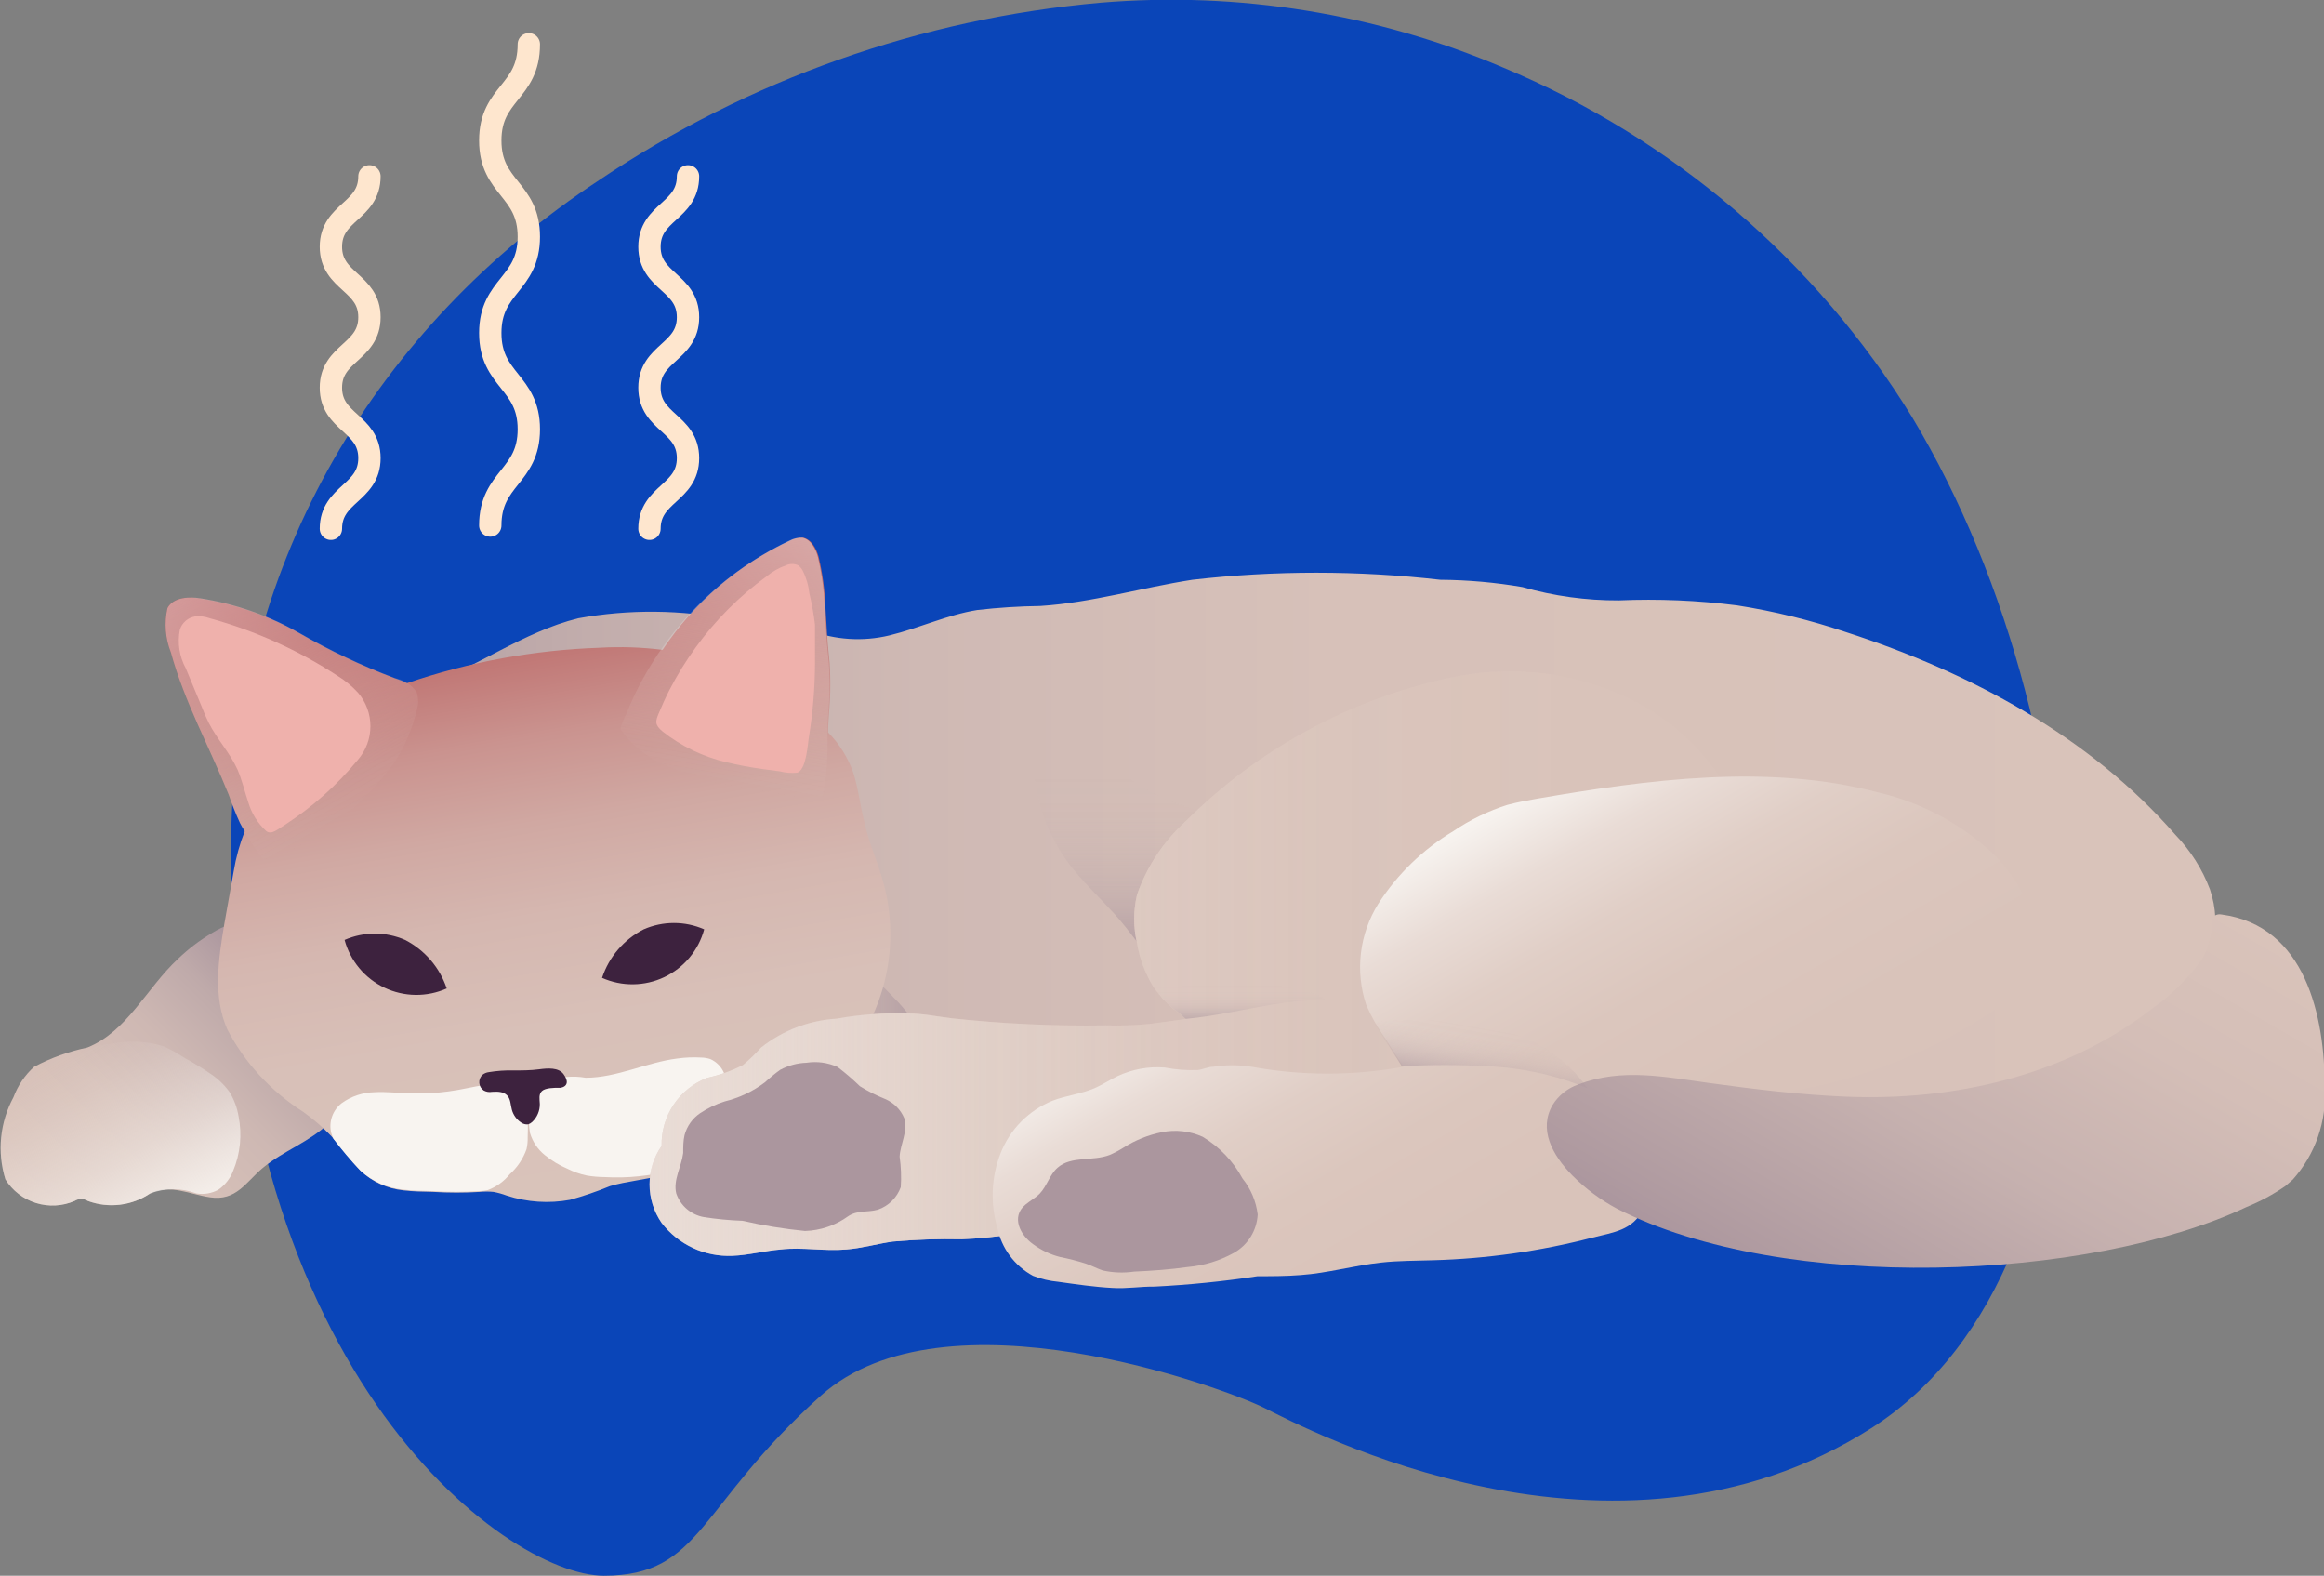
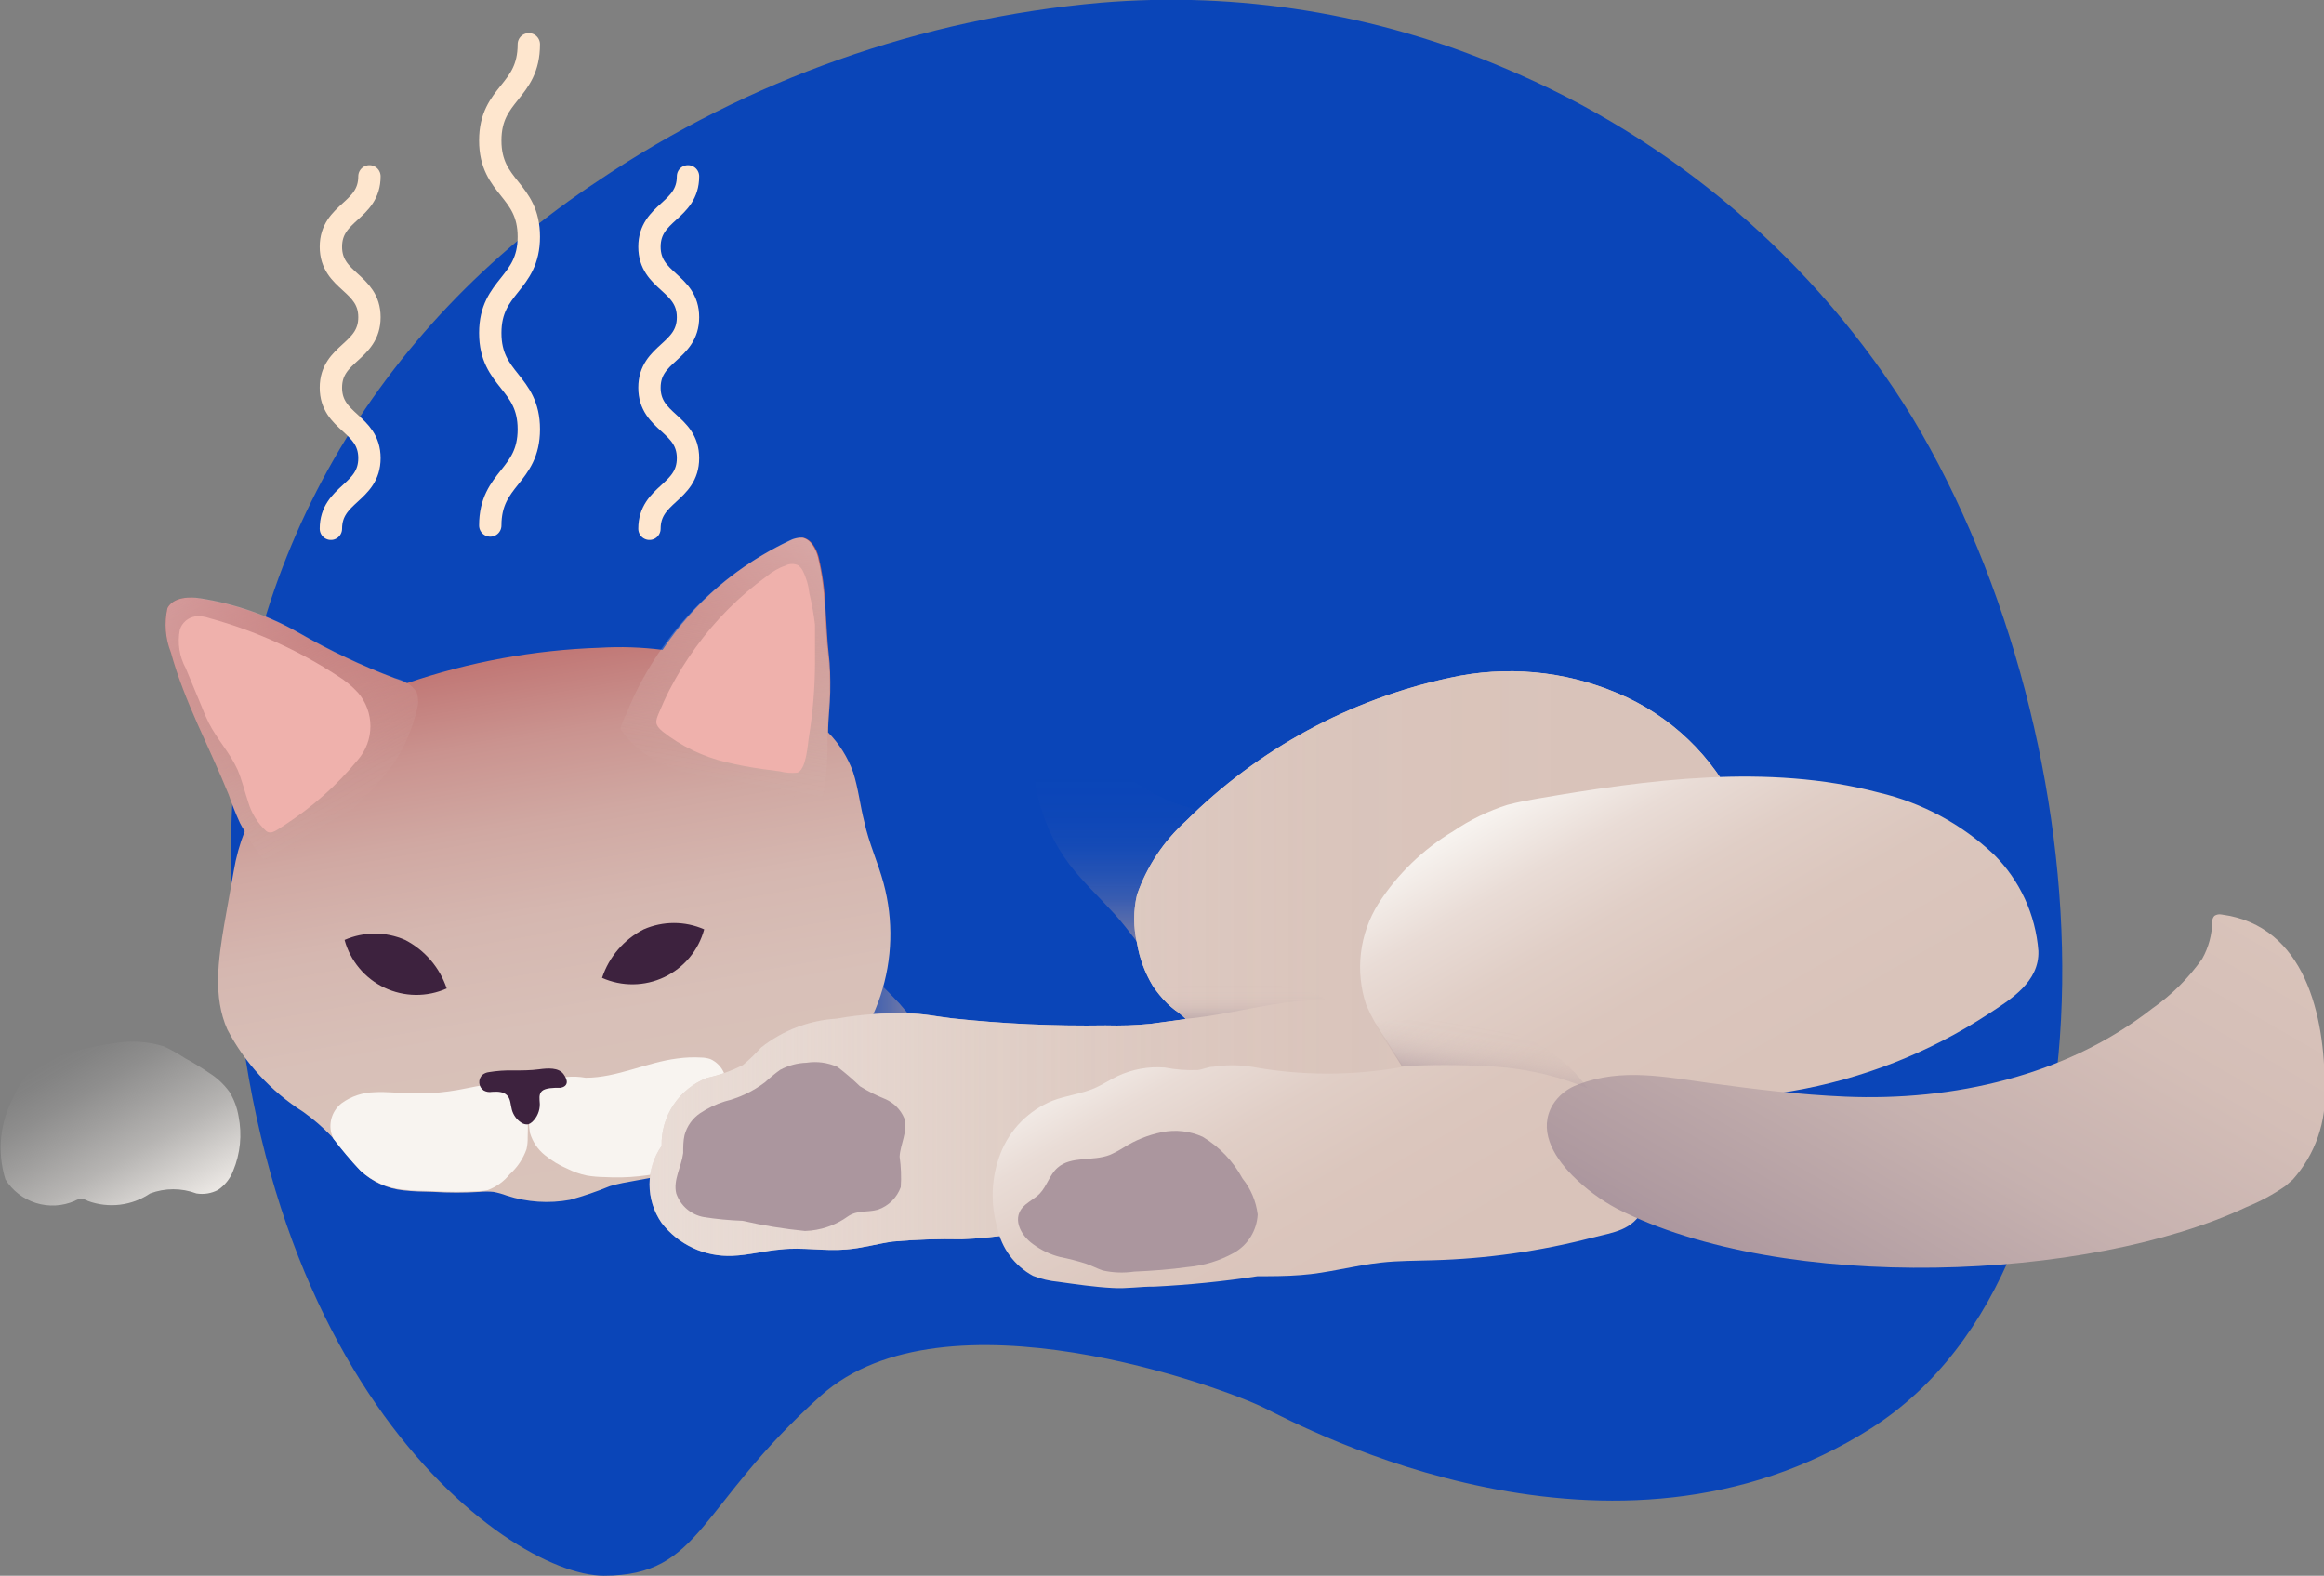
<svg xmlns="http://www.w3.org/2000/svg" width="208" height="141" viewBox="0 0 208 141" fill="none">
  <rect x="0" y="0" width="208" height="141" fill="#808080" stroke="none" />
  <g clip-path="url(#clip0_79_264)">
    <path d="M98.507 0.241C110.811 -0.785 123.181 1.207 134.539 6.046C149.711 12.383 162.508 23.318 171.123 37.308C188.734 66.59 190.579 113.096 167.466 127.806C144.353 142.516 116.824 127.806 113.15 125.98C109.477 124.154 84.535 114.991 73.479 124.878C62.423 134.765 62.837 141 54.04 141C45.243 141 19.595 122.294 20.698 74.324C21.25 50.209 33.617 29.282 53.643 16.105C67.015 7.116 82.45 1.659 98.507 0.241V0.241Z" fill="#0A45B8" />
-     <path d="M188.216 94.097C193.649 91.272 200.117 86.484 197.789 79.577C197.1 77.76 196.05 76.102 194.701 74.703C187.026 65.901 176.332 60.165 165.224 56.565C162.049 55.493 158.789 54.692 155.478 54.171C151.967 53.722 148.424 53.572 144.888 53.723C141.971 53.737 139.067 53.337 136.263 52.535C133.83 52.116 131.367 51.898 128.898 51.88C121.529 51.036 114.086 51.036 106.717 51.88C102.163 52.586 97.696 53.93 93.108 54.223C91.223 54.248 89.34 54.369 87.467 54.584C84.777 55.015 82.293 56.203 79.602 56.858C77.224 57.431 74.728 57.268 72.444 56.393C70.171 55.909 67.865 55.598 65.544 55.463C60.995 54.546 56.313 54.499 51.746 55.325C46.813 56.548 42.604 59.769 37.809 61.457C31.976 63.754 27.244 68.191 24.579 73.859C23.213 76.72 22.687 79.909 23.061 83.056C23.372 85.726 24.786 88.379 24.786 91.049C24.626 93.107 25.29 95.145 26.632 96.716C27.736 98.059 29.029 99.23 30.081 100.625C30.551 101.391 31.132 102.082 31.806 102.675C33.98 104.26 35.48 102.985 37.533 102.227C40.234 101.28 43.035 100.644 45.881 100.333C51.609 99.69 57.386 99.61 63.13 100.091C71.944 100.643 80.809 101.676 89.554 100.539C92.487 100.143 95.747 99.558 98.679 99.179C110.856 97.594 123.189 100.074 135.453 99.609C142.68 99.334 149.907 99.489 157.134 99.334C164.207 99.192 171.259 98.512 178.229 97.301C181.44 96.839 184.559 95.88 187.474 94.459L188.216 94.097Z" fill="url(#paint0_linear_79_264)" />
-     <path d="M15.92 85.812C13.126 88.413 11.367 92.323 7.814 93.736C6.154 94.084 4.551 94.663 3.053 95.458C2.227 96.204 1.594 97.137 1.207 98.18C0.603 99.296 0.228 100.521 0.103 101.784C-0.021 103.047 0.108 104.322 0.483 105.535C1.112 106.544 2.084 107.294 3.22 107.648C4.357 108.002 5.583 107.937 6.675 107.464C6.863 107.35 7.077 107.284 7.296 107.274C7.497 107.298 7.691 107.363 7.865 107.464C8.781 107.801 9.763 107.915 10.732 107.798C11.701 107.682 12.628 107.337 13.437 106.792C15.162 105.914 17.007 106.878 18.784 107.136C21.147 107.498 21.992 105.793 23.527 104.501C25.373 102.968 27.701 102.193 29.478 100.471C30.136 99.948 30.588 99.21 30.754 98.386C30.774 97.894 30.698 97.403 30.53 96.94C29.723 94.255 28.563 91.689 27.08 89.309C25.498 87.29 23.768 85.39 21.906 83.625C20.871 82.436 20.181 82.764 18.973 83.487C17.869 84.141 16.844 84.921 15.92 85.812V85.812Z" fill="url(#paint1_linear_79_264)" />
    <path d="M21.354 99.902C21.227 99.128 20.952 98.385 20.543 97.715C20.047 97.025 19.42 96.44 18.698 95.992C18.008 95.521 17.3 95.091 16.576 94.7C15.971 94.298 15.336 93.941 14.678 93.632C13.278 93.199 11.797 93.093 10.349 93.322C9.414 93.449 8.487 93.627 7.572 93.856C6.014 94.151 4.515 94.704 3.139 95.493C2.286 96.218 1.623 97.141 1.207 98.18C0.603 99.296 0.228 100.521 0.103 101.784C-0.021 103.047 0.108 104.322 0.483 105.535C1.112 106.544 2.084 107.294 3.22 107.648C4.357 108.002 5.583 107.936 6.675 107.464C6.863 107.35 7.077 107.284 7.296 107.274C7.497 107.298 7.691 107.362 7.865 107.464C8.781 107.8 9.763 107.915 10.732 107.798C11.701 107.682 12.628 107.337 13.437 106.792C14.771 106.293 16.242 106.293 17.576 106.792C18.237 106.902 18.915 106.793 19.508 106.482C20.13 106.063 20.606 105.461 20.871 104.759C21.509 103.224 21.677 101.533 21.354 99.902Z" fill="url(#paint2_linear_79_264)" />
    <path d="M77.049 86.123C78.084 87.432 79.343 88.552 80.499 89.792C81.802 91.283 83.012 92.853 84.121 94.494C80.119 94.701 76.1 94.701 72.047 94.494C72.283 93.839 72.462 93.165 72.582 92.479C72.749 91.222 72.829 89.956 72.823 88.689C72.823 87.484 72.961 86.261 73.099 85.055C73.099 84.435 73.237 83.797 73.323 83.177C73.41 82.557 73.323 81.834 73.668 81.455C74.393 80.525 74.928 82.609 75.204 83.177C75.732 84.211 76.349 85.197 77.049 86.123V86.123Z" fill="url(#paint3_linear_79_264)" />
    <path d="M103.698 86.725C102.318 85.106 101.111 83.28 99.714 81.747C98.317 80.214 96.937 78.923 95.73 77.372C94.331 75.518 93.351 73.383 92.856 71.114C92.362 68.846 92.366 66.497 92.866 64.23C93.188 62.824 93.879 61.528 94.867 60.475C94.867 63.92 97.765 67.106 100.335 69.087C101.664 70.139 103.126 71.014 104.681 71.688C106.215 72.251 107.789 72.694 109.39 73.015C109.27 74.634 107.665 75.633 106.475 76.718C103.491 79.422 103.146 83.056 103.698 86.725Z" fill="url(#paint4_linear_79_264)" />
    <path d="M79.085 79.043C78.584 77.183 77.757 75.426 77.36 73.549C76.98 72.085 76.825 70.552 76.359 69.105C75.879 67.768 75.114 66.552 74.117 65.539C74.117 64.334 74.29 63.128 74.307 61.922C74.324 60.717 74.307 59.58 74.169 58.477C74.031 57.375 73.979 55.704 73.876 54.326C73.822 52.812 73.62 51.306 73.272 49.831C73.065 49.09 72.634 48.263 71.875 48.108C71.479 48.093 71.086 48.182 70.736 48.367C66.092 50.51 62.134 53.896 59.301 58.15C57.436 57.914 55.554 57.851 53.678 57.961C47.803 58.159 41.99 59.227 36.429 61.13C36.068 60.951 35.693 60.801 35.308 60.682C32.358 59.571 29.502 58.223 26.77 56.652C24.023 55.085 21.013 54.034 17.887 53.551C17.007 53.396 15.524 53.396 14.989 54.412C14.688 55.74 14.796 57.127 15.3 58.391C16.507 62.801 18.749 66.849 20.474 71.12C20.764 71.975 21.098 72.814 21.474 73.635C21.602 73.891 21.745 74.139 21.906 74.376C21.453 75.52 21.124 76.71 20.923 77.924L20.077 82.678C19.543 85.847 19.043 89.206 20.353 92.134C21.931 95.135 24.268 97.671 27.132 99.489C28.023 100.124 28.854 100.839 29.616 101.625C30.564 102.676 31.341 103.83 32.307 104.794C33.354 105.77 34.693 106.375 36.118 106.517C37.016 106.62 37.843 106.637 38.809 106.654C40.182 106.741 41.559 106.741 42.932 106.654C43.345 106.612 43.761 106.612 44.174 106.654C44.574 106.729 44.966 106.838 45.346 106.982C47.176 107.58 49.128 107.711 51.021 107.361C52.235 107.026 53.428 106.617 54.592 106.138C56.092 105.69 57.714 105.586 59.232 105.156C61.797 104.43 64.265 103.395 66.579 102.073C68.846 100.65 71.008 99.067 73.048 97.336C75.732 95.208 77.734 92.342 78.806 89.091C79.879 85.841 79.976 82.348 79.085 79.043V79.043Z" fill="url(#paint5_linear_79_264)" />
    <path d="M73.651 71.344C73.991 69.441 74.124 67.506 74.048 65.574C74.048 64.351 74.22 63.145 74.238 61.922C74.255 60.699 74.238 59.58 74.1 58.477C73.962 57.375 73.91 55.704 73.806 54.326C73.753 52.812 73.551 51.306 73.203 49.831C72.996 49.09 72.564 48.263 71.806 48.108C71.41 48.093 71.017 48.182 70.667 48.367C64.022 51.521 58.807 57.054 56.058 63.869C55.829 64.301 55.65 64.757 55.523 65.229C56.576 66.741 58.052 67.909 59.766 68.588C64.159 70.439 68.883 71.376 73.651 71.344V71.344Z" fill="url(#paint6_linear_79_264)" />
    <path d="M35.394 68.089C36.275 66.701 36.916 65.175 37.291 63.576C37.464 63.044 37.464 62.471 37.291 61.94C37.065 61.607 36.775 61.323 36.437 61.104C36.099 60.885 35.721 60.736 35.325 60.665C32.375 59.554 29.52 58.206 26.787 56.634C24.041 55.067 21.03 54.017 17.904 53.534C17.007 53.396 15.524 53.396 14.989 54.412C14.688 55.739 14.796 57.127 15.3 58.391C16.507 62.801 18.749 66.849 20.474 71.12C20.764 71.975 21.098 72.814 21.474 73.635C22.056 74.772 22.738 75.856 23.51 76.873C25.757 76.557 27.859 75.58 29.547 74.066C31.801 72.396 33.775 70.378 35.394 68.089Z" fill="url(#paint7_linear_79_264)" />
    <path d="M45.726 97.077C44.976 96.914 44.199 96.914 43.449 97.077C42.328 97.232 41.241 97.525 40.12 97.663C38.978 97.822 37.823 97.874 36.67 97.818C35.618 97.818 34.566 97.663 33.514 97.732C32.459 97.753 31.436 98.096 30.582 98.714C30.182 99.023 29.881 99.442 29.716 99.919C29.55 100.396 29.528 100.911 29.65 101.401C29.703 101.571 29.767 101.738 29.84 101.9C30.583 102.888 31.384 103.831 32.238 104.725C33.285 105.701 34.624 106.306 36.05 106.448C36.947 106.551 37.774 106.568 38.74 106.585C40.113 106.672 41.49 106.672 42.863 106.585C43.124 106.583 43.384 106.554 43.639 106.499C44.418 106.212 45.104 105.718 45.623 105.07C46.303 104.461 46.819 103.691 47.123 102.83C47.201 102.492 47.236 102.144 47.227 101.797C47.267 100.757 47.238 99.716 47.14 98.679C47.093 98.301 46.933 97.946 46.681 97.66C46.428 97.375 46.096 97.171 45.726 97.077V97.077Z" fill="#F8F4F0" />
    <path d="M60.146 104.708C58.185 105.235 56.153 105.444 54.126 105.328C53.588 105.325 53.052 105.279 52.522 105.19C51.923 105.064 51.343 104.862 50.797 104.587C50.057 104.274 49.365 103.857 48.744 103.347C48.12 102.838 47.663 102.154 47.434 101.383C47.304 100.671 47.304 99.942 47.434 99.23C47.483 98.732 47.647 98.251 47.913 97.827C48.179 97.403 48.541 97.046 48.969 96.784C50.064 96.353 51.259 96.234 52.418 96.44C55.23 96.44 57.852 95.062 60.629 94.717C61.325 94.62 62.03 94.591 62.733 94.631C63.02 94.632 63.306 94.679 63.578 94.769C64.144 95.023 64.589 95.486 64.82 96.061C65.349 97.196 65.482 98.475 65.2 99.695C64.906 100.907 64.313 102.027 63.475 102.951C62.959 103.559 62.293 104.023 61.543 104.294L60.146 104.708Z" fill="#F8F4F0" />
    <path d="M50.193 97.336H50.021C49.624 97.336 48.813 97.336 48.503 97.629C48.192 97.921 48.296 98.369 48.313 98.783C48.319 99.086 48.26 99.387 48.141 99.666C48.023 99.945 47.846 100.196 47.623 100.402C47.523 100.493 47.406 100.563 47.278 100.609C47.046 100.639 46.81 100.577 46.623 100.436C46.224 100.167 45.937 99.763 45.812 99.299C45.691 98.869 45.709 98.335 45.381 98.008C45.053 97.68 44.553 97.663 44.035 97.698C43.782 97.745 43.519 97.703 43.294 97.577C43.182 97.502 43.088 97.404 43.019 97.288C42.95 97.172 42.909 97.043 42.897 96.908C42.886 96.774 42.904 96.639 42.952 96.514C43 96.388 43.075 96.275 43.173 96.182C43.337 96.05 43.534 95.966 43.742 95.941C44.466 95.82 45.199 95.768 45.933 95.786C46.709 95.786 47.485 95.786 48.261 95.682C49.038 95.579 49.986 95.51 50.435 96.113C50.883 96.716 50.831 97.198 50.193 97.336Z" fill="#3D223E" />
    <path d="M39.982 88.448C39.103 88.84 38.151 89.036 37.188 89.025C36.227 89.013 35.279 88.793 34.41 88.381C33.541 87.969 32.772 87.373 32.156 86.635C31.54 85.897 31.091 85.035 30.84 84.107C31.694 83.733 32.616 83.539 33.548 83.539C34.481 83.539 35.403 83.733 36.256 84.107C38.017 85.015 39.354 86.572 39.982 88.448V88.448Z" fill="#3D223E" />
    <path d="M53.885 87.501C54.763 87.892 55.716 88.089 56.678 88.077C57.64 88.066 58.588 87.846 59.457 87.434C60.326 87.021 61.095 86.426 61.711 85.688C62.327 84.95 62.776 84.088 63.026 83.16C62.173 82.785 61.251 82.592 60.318 82.592C59.386 82.592 58.464 82.785 57.61 83.16C55.845 84.061 54.507 85.621 53.885 87.501V87.501Z" fill="#3D223E" />
    <path d="M71.461 69.088C72.168 68.691 72.289 66.642 72.392 65.987C72.749 63.794 72.934 61.577 72.944 59.356C72.944 58.219 72.944 57.099 72.944 55.911C72.834 54.971 72.667 54.039 72.444 53.12C72.37 52.401 72.165 51.7 71.84 51.053C71.742 50.872 71.607 50.714 71.443 50.588C71.271 50.507 71.082 50.465 70.891 50.465C70.701 50.465 70.512 50.507 70.34 50.588C69.712 50.812 69.128 51.145 68.615 51.57C66.181 53.334 64.044 55.474 62.284 57.909C61.39 59.13 60.594 60.42 59.904 61.767C59.559 62.439 59.249 63.128 58.956 63.834C58.662 64.54 58.576 64.85 59.3 65.453C60.983 66.781 62.938 67.722 65.027 68.209C66.079 68.467 67.148 68.657 68.218 68.812L69.787 69.019C70.299 69.153 70.831 69.194 71.357 69.139L71.461 69.088Z" fill="#EFB1AC" />
    <path d="M32.048 67.968C32.761 67.135 33.153 66.076 33.153 64.98C33.153 63.884 32.761 62.824 32.048 61.991C31.517 61.41 30.907 60.906 30.237 60.493C26.712 58.184 22.848 56.441 18.784 55.325C18.37 55.173 17.929 55.114 17.49 55.153C17.167 55.201 16.864 55.34 16.616 55.553C16.369 55.767 16.187 56.046 16.093 56.359C15.866 57.534 16.055 58.752 16.628 59.804L18.059 63.249C18.241 63.736 18.448 64.213 18.68 64.678C19.422 66.142 20.578 67.365 21.25 68.847C21.664 69.794 21.888 70.81 22.216 71.775C22.505 72.766 23.06 73.659 23.82 74.359C24.303 74.755 24.89 74.169 25.424 73.859C27.926 72.251 30.16 70.264 32.048 67.968V67.968Z" fill="#EFB1AC" />
    <path d="M131.486 106.964C119.619 109.479 107.338 108.205 95.264 109.789C92.193 110.185 89.14 110.788 86.053 110.892C84.004 110.848 81.954 110.917 79.912 111.098C78.515 111.288 77.135 111.701 75.738 111.804C73.789 111.977 71.823 111.581 69.874 111.804C68.408 111.925 66.993 112.321 65.544 112.373C64.33 112.425 63.121 112.185 62.019 111.672C60.917 111.16 59.955 110.39 59.214 109.427C58.512 108.416 58.135 107.214 58.135 105.983C58.135 104.751 58.512 103.549 59.214 102.538C59.184 101.231 59.557 99.948 60.282 98.86C61.007 97.772 62.049 96.934 63.268 96.457C64.387 96.211 65.471 95.823 66.493 95.303C67.071 94.821 67.613 94.297 68.115 93.736C70.051 92.204 72.41 91.302 74.876 91.152C76.993 90.774 79.143 90.618 81.292 90.687C82.586 90.687 83.862 90.963 85.156 91.118C89.738 91.614 94.347 91.827 98.955 91.755C100.296 91.795 101.638 91.749 102.974 91.617L106.13 91.187C106.13 91.187 105.785 90.842 105.716 90.808C105.556 90.661 105.382 90.528 105.199 90.412C104.936 90.218 104.688 90.005 104.457 89.774C103.981 89.302 103.553 88.782 103.181 88.224C102.471 87.05 101.991 85.753 101.766 84.4C101.427 82.973 101.427 81.487 101.766 80.06C102.647 77.527 104.154 75.258 106.147 73.463C112.627 67.011 120.831 62.562 129.778 60.648C134.778 59.541 139.999 60.016 144.715 62.008C149.485 63.985 153.342 67.671 155.53 72.343C156.215 73.72 156.619 75.22 156.72 76.754C156.821 78.289 156.616 79.828 156.116 81.283C154.956 83.6 153.259 85.608 151.166 87.139C147.716 90.033 144.267 92.995 139.799 93.77C138.557 94.011 137.264 94.046 136.039 94.39C135.418 94.526 134.834 94.793 134.325 95.174C133.816 95.554 133.395 96.039 133.09 96.595C132.745 97.662 132.65 98.793 132.814 99.902C132.743 102.311 132.295 104.694 131.486 106.964V106.964Z" fill="#D9C3BA" />
    <path d="M131.486 106.964C119.619 109.479 107.338 108.205 95.264 109.789C92.193 110.185 89.14 110.788 86.053 110.892C84.004 110.848 81.954 110.917 79.912 111.098C78.515 111.288 77.135 111.701 75.738 111.804C73.789 111.977 71.823 111.581 69.874 111.804C68.408 111.925 66.993 112.321 65.544 112.373C64.33 112.425 63.121 112.185 62.019 111.672C60.917 111.16 59.955 110.39 59.214 109.427C58.512 108.416 58.135 107.214 58.135 105.983C58.135 104.751 58.512 103.549 59.214 102.538C59.184 101.231 59.557 99.948 60.282 98.86C61.007 97.772 62.049 96.934 63.268 96.457C64.387 96.211 65.471 95.823 66.493 95.303C67.071 94.821 67.613 94.297 68.115 93.736C70.051 92.204 72.41 91.302 74.876 91.152C76.993 90.774 79.143 90.618 81.292 90.687C82.586 90.687 83.862 90.963 85.156 91.118C89.738 91.614 94.347 91.827 98.955 91.755C100.296 91.795 101.638 91.749 102.974 91.617L106.13 91.187C106.13 91.187 105.785 90.842 105.716 90.808C105.556 90.661 105.382 90.528 105.199 90.412C104.936 90.218 104.688 90.005 104.457 89.774C103.981 89.302 103.553 88.782 103.181 88.224C102.471 87.05 101.991 85.753 101.766 84.4C101.427 82.973 101.427 81.487 101.766 80.06C102.647 77.527 104.154 75.258 106.147 73.463C112.627 67.011 120.831 62.562 129.778 60.648C134.778 59.541 139.999 60.016 144.715 62.008C149.485 63.985 153.342 67.671 155.53 72.343C156.215 73.72 156.619 75.22 156.72 76.754C156.821 78.289 156.616 79.828 156.116 81.283C154.956 83.6 153.259 85.608 151.166 87.139C147.716 90.033 144.267 92.995 139.799 93.77C138.557 94.011 137.264 94.046 136.039 94.39C135.418 94.526 134.834 94.793 134.325 95.174C133.816 95.554 133.395 96.039 133.09 96.595C132.745 97.662 132.65 98.793 132.814 99.902C132.743 102.311 132.295 104.694 131.486 106.964V106.964Z" fill="url(#paint8_linear_79_264)" />
    <path d="M157.945 97.973C158.755 97.887 159.67 97.766 160.394 97.629C166.659 96.56 172.636 94.215 177.953 90.739C179.954 89.43 182.541 87.862 182.438 85.089C182.189 81.837 180.781 78.782 178.471 76.477C175.575 73.74 172.003 71.821 168.121 70.913C158.221 68.295 147.423 69.776 137.591 71.465C136.695 71.62 135.867 71.775 134.935 72.016C133.208 72.562 131.569 73.357 130.071 74.376C127.364 75.995 125.067 78.218 123.361 80.869C122.525 82.204 121.994 83.706 121.806 85.269C121.618 86.832 121.778 88.418 122.275 89.912C122.736 90.983 123.314 92 124 92.944L125.604 95.458C121.116 96.276 116.517 96.276 112.029 95.458C110.886 95.277 109.722 95.277 108.579 95.458C108.114 95.458 107.665 95.699 107.2 95.751C106.211 95.788 105.222 95.713 104.25 95.527C102.792 95.411 101.329 95.678 100.007 96.302C99.317 96.63 98.679 97.06 97.972 97.37C96.764 97.887 95.436 98.025 94.211 98.49C93.156 98.917 92.199 99.554 91.398 100.362C90.597 101.171 89.97 102.134 89.554 103.192C88.721 105.321 88.618 107.665 89.261 109.858C89.446 110.765 89.827 111.62 90.379 112.364C90.93 113.108 91.638 113.723 92.452 114.164C93.177 114.447 93.937 114.627 94.712 114.698C96.316 114.922 97.937 115.163 99.558 115.249C100.852 115.335 102.077 115.111 103.336 115.129C106.42 114.974 109.494 114.664 112.547 114.199C113.823 114.199 115.117 114.199 116.41 114.095C118.842 113.923 121.205 113.234 123.62 112.976C125.173 112.803 126.708 112.821 128.26 112.769C133.064 112.634 137.838 111.958 142.49 110.754C144.405 110.271 146.112 110.099 147.044 108.239C147.407 107.236 147.559 106.168 147.487 105.104C147.416 104.039 147.124 103.001 146.63 102.055C146.517 101.852 146.447 101.628 146.423 101.398C146.4 101.167 146.423 100.933 146.492 100.712C146.685 100.406 146.977 100.175 147.32 100.057C150.459 98.421 154.271 98.404 157.945 97.973Z" fill="url(#paint9_linear_79_264)" />
    <path d="M140.731 105.19C141.905 106.369 143.248 107.367 144.715 108.153C159.652 115.766 186.957 114.664 201.083 107.998C202.298 107.506 203.455 106.882 204.533 106.138L205.206 105.552C206.201 104.438 206.967 103.139 207.458 101.729C207.95 100.319 208.157 98.826 208.069 97.336C208.069 90.928 206.344 82.833 198.841 81.834C198.729 81.809 198.614 81.808 198.501 81.828C198.389 81.849 198.281 81.892 198.186 81.954C198.06 82.097 197.992 82.281 197.996 82.471C197.978 83.636 197.67 84.779 197.099 85.795C195.879 87.524 194.368 89.028 192.632 90.239C184.904 96.285 174.797 98.541 165.138 98.128C161.119 97.956 157.1 97.474 153.064 96.922C149.027 96.371 145.164 95.544 141.248 97.043C140.306 97.371 139.503 98.008 138.972 98.852C137.678 101.039 138.92 103.347 140.731 105.19Z" fill="url(#paint10_linear_79_264)" />
    <path opacity="0.56" d="M133.728 92.082C130.209 91.251 126.571 91.053 122.982 91.497C123.258 91.979 123.551 92.444 123.862 92.909L125.466 95.407C128.017 95.269 130.573 95.269 133.124 95.407C136.2 95.536 139.229 96.201 142.076 97.37C140.1 94.578 137.1 92.677 133.728 92.082V92.082Z" fill="url(#paint11_linear_79_264)" />
    <path opacity="0.56" d="M103.319 88.379C103.656 88.881 104.044 89.349 104.474 89.774C104.706 90.005 104.953 90.218 105.216 90.411C105.4 90.528 105.573 90.661 105.734 90.808C105.734 90.808 106.079 91.169 106.148 91.169C108.769 90.928 111.322 90.308 113.961 89.877C115.517 89.61 117.092 89.472 118.67 89.464C118.088 89.081 117.438 88.812 116.755 88.672C114.118 87.985 111.384 87.74 108.666 87.948C107.493 87.948 106.32 88.207 105.216 88.31C104.543 88.362 103.923 88.379 103.319 88.379Z" fill="url(#paint12_linear_79_264)" />
    <path d="M75.894 108.842C74.772 109.654 73.432 110.11 72.047 110.151C70.167 109.966 68.3 109.661 66.459 109.238C65.303 109.197 64.151 109.088 63.009 108.911C62.443 108.812 61.914 108.563 61.477 108.191C61.04 107.818 60.711 107.335 60.525 106.792C60.232 105.586 60.991 104.398 61.146 103.175C61.146 102.641 61.146 102.09 61.267 101.573C61.481 100.772 61.977 100.075 62.664 99.609C63.341 99.158 64.078 98.804 64.855 98.559C66.168 98.24 67.401 97.653 68.477 96.836C68.902 96.441 69.351 96.073 69.822 95.734C70.549 95.341 71.359 95.123 72.185 95.097C73.128 94.951 74.093 95.083 74.962 95.476C75.662 96.01 76.331 96.585 76.963 97.198C77.676 97.641 78.426 98.022 79.205 98.335C79.984 98.661 80.603 99.28 80.93 100.057C81.292 101.194 80.568 102.4 80.516 103.502C80.645 104.403 80.68 105.315 80.62 106.224C80.452 106.69 80.183 107.113 79.83 107.461C79.478 107.81 79.053 108.076 78.584 108.239C77.618 108.515 76.756 108.256 75.894 108.842Z" fill="#AB969E" />
    <path d="M91.779 107.791C92.193 107.446 92.676 107.188 93.056 106.809C93.711 106.12 93.953 105.087 94.66 104.484C95.867 103.416 97.799 103.933 99.317 103.347C99.735 103.165 100.139 102.952 100.524 102.71C101.579 102.037 102.748 101.564 103.974 101.314C105.212 101.06 106.498 101.205 107.648 101.728C109.146 102.626 110.374 103.912 111.201 105.448C111.947 106.374 112.419 107.49 112.564 108.669C112.529 109.377 112.314 110.065 111.94 110.668C111.566 111.27 111.045 111.768 110.425 112.114C109.16 112.815 107.761 113.244 106.32 113.372C104.733 113.596 103.112 113.716 101.508 113.785C100.572 113.923 99.619 113.888 98.696 113.682C98.179 113.509 97.678 113.234 97.161 113.062C96.408 112.824 95.642 112.629 94.867 112.476C94.002 112.256 93.187 111.869 92.469 111.339C91.296 110.512 90.469 108.876 91.779 107.791Z" fill="#AB969E" />
    <path d="M47.33 3.961C47.33 8.285 43.88 8.285 43.88 12.574C43.88 16.863 47.33 16.897 47.33 21.186C47.33 25.475 43.88 25.526 43.88 29.798C43.88 34.07 47.33 34.139 47.33 38.41C47.33 42.682 43.88 42.751 43.88 47.023" stroke="#FEE6CE" stroke-width="2" stroke-linecap="round" stroke-linejoin="round" />
    <path d="M33.065 15.778C33.065 18.93 29.616 18.93 29.616 22.082C29.616 25.234 33.065 25.234 33.065 28.386C33.065 31.538 29.616 31.538 29.616 34.69C29.616 37.843 33.065 37.843 33.065 40.995C33.065 44.147 29.616 44.164 29.616 47.316" stroke="#FEE6CE" stroke-width="2" stroke-linecap="round" stroke-linejoin="round" />
    <path d="M61.577 15.778C61.577 18.93 58.128 18.93 58.128 22.082C58.128 25.234 61.577 25.234 61.577 28.386C61.577 31.538 58.128 31.538 58.128 34.69C58.128 37.843 61.577 37.843 61.577 40.995C61.577 44.147 58.128 44.164 58.128 47.316" stroke="#FEE6CE" stroke-width="2" stroke-linecap="round" stroke-linejoin="round" />
  </g>
  <defs>
    <linearGradient id="paint0_linear_79_264" x1="22.992" y1="77.321" x2="198.289" y2="77.321" gradientUnits="userSpaceOnUse">
      <stop stop-color="#AB969E" />
      <stop offset="0.03" stop-color="#B09BA1" />
      <stop offset="0.17" stop-color="#C2ADAC" />
      <stop offset="0.34" stop-color="#CFB9B4" />
      <stop offset="0.55" stop-color="#D7C1B9" />
      <stop offset="1" stop-color="#D9C3BA" />
    </linearGradient>
    <linearGradient id="paint1_linear_79_264" x1="4.467" y1="109.789" x2="26.239" y2="87.97" gradientUnits="userSpaceOnUse">
      <stop stop-color="#D9C3BA" />
      <stop offset="0.38" stop-color="#D6C0B8" />
      <stop offset="0.61" stop-color="#CEB8B3" />
      <stop offset="0.81" stop-color="#BFAAAA" />
      <stop offset="0.98" stop-color="#AB969E" />
    </linearGradient>
    <linearGradient id="paint2_linear_79_264" x1="5.951" y1="93.77" x2="14.884" y2="109.266" gradientUnits="userSpaceOnUse">
      <stop stop-color="#F8F4F0" stop-opacity="0" />
      <stop offset="0.09" stop-color="#F8F4F0" stop-opacity="0.03" />
      <stop offset="0.24" stop-color="#F8F4F0" stop-opacity="0.12" />
      <stop offset="0.41" stop-color="#F8F4F0" stop-opacity="0.26" />
      <stop offset="0.62" stop-color="#F8F4F0" stop-opacity="0.45" />
      <stop offset="0.83" stop-color="#F8F4F0" stop-opacity="0.7" />
      <stop offset="1" stop-color="#F8F4F0" stop-opacity="0.9" />
    </linearGradient>
    <linearGradient id="paint3_linear_79_264" x1="72.047" y1="87.88" x2="84.087" y2="87.88" gradientUnits="userSpaceOnUse">
      <stop stop-color="#AB969E" stop-opacity="0" />
      <stop offset="0.12" stop-color="#AB969E" stop-opacity="0.04" />
      <stop offset="0.28" stop-color="#AB969E" stop-opacity="0.13" />
      <stop offset="0.47" stop-color="#AB969E" stop-opacity="0.3" />
      <stop offset="0.67" stop-color="#AB969E" stop-opacity="0.53" />
      <stop offset="0.88" stop-color="#AB969E" stop-opacity="0.82" />
      <stop offset="1" stop-color="#AB969E" />
    </linearGradient>
    <linearGradient id="paint4_linear_79_264" x1="100.921" y1="60.475" x2="100.921" y2="86.725" gradientUnits="userSpaceOnUse">
      <stop offset="0.34" stop-color="#AB969E" stop-opacity="0" />
      <stop offset="0.48" stop-color="#AB969E" stop-opacity="0.02" />
      <stop offset="0.58" stop-color="#AB969E" stop-opacity="0.07" />
      <stop offset="0.67" stop-color="#AB969E" stop-opacity="0.16" />
      <stop offset="0.76" stop-color="#AB969E" stop-opacity="0.29" />
      <stop offset="0.83" stop-color="#AB969E" stop-opacity="0.46" />
      <stop offset="0.91" stop-color="#AB969E" stop-opacity="0.66" />
      <stop offset="0.97" stop-color="#AB969E" stop-opacity="0.9" />
      <stop offset="1" stop-color="#AB969E" />
    </linearGradient>
    <linearGradient id="paint5_linear_79_264" x1="43.121" y1="48.849" x2="53.305" y2="106.659" gradientUnits="userSpaceOnUse">
      <stop stop-color="#AE3E42" />
      <stop offset="0.07" stop-color="#B65758" />
      <stop offset="0.18" stop-color="#C17876" />
      <stop offset="0.3" stop-color="#CA938F" />
      <stop offset="0.43" stop-color="#D0A8A2" />
      <stop offset="0.57" stop-color="#D5B7B0" />
      <stop offset="0.74" stop-color="#D8C0B8" />
      <stop offset="1" stop-color="#D9C3BA" />
    </linearGradient>
    <linearGradient id="paint6_linear_79_264" x1="64.251" y1="70.276" x2="68.259" y2="47.469" gradientUnits="userSpaceOnUse">
      <stop stop-color="#F8F4F0" stop-opacity="0" />
      <stop offset="0.14" stop-color="#F8F4F0" stop-opacity="0.03" />
      <stop offset="0.36" stop-color="#F8F4F0" stop-opacity="0.12" />
      <stop offset="0.63" stop-color="#F8F4F0" stop-opacity="0.26" />
      <stop offset="0.92" stop-color="#F8F4F0" stop-opacity="0.45" />
      <stop offset="1" stop-color="#F8F4F0" stop-opacity="0.5" />
    </linearGradient>
    <linearGradient id="paint7_linear_79_264" x1="32.22" y1="72.791" x2="19.845" y2="51.349" gradientUnits="userSpaceOnUse">
      <stop stop-color="#F8F4F0" stop-opacity="0" />
      <stop offset="0.14" stop-color="#F8F4F0" stop-opacity="0.03" />
      <stop offset="0.36" stop-color="#F8F4F0" stop-opacity="0.12" />
      <stop offset="0.63" stop-color="#F8F4F0" stop-opacity="0.26" />
      <stop offset="0.92" stop-color="#F8F4F0" stop-opacity="0.45" />
      <stop offset="1" stop-color="#F8F4F0" stop-opacity="0.5" />
    </linearGradient>
    <linearGradient id="paint8_linear_79_264" x1="156.772" y1="86.192" x2="58.162" y2="86.192" gradientUnits="userSpaceOnUse">
      <stop offset="0.16" stop-color="#D9C3BA" />
      <stop offset="0.39" stop-color="#DAC5BC" stop-opacity="0.98" />
      <stop offset="0.55" stop-color="#DDC9C1" stop-opacity="0.93" />
      <stop offset="0.7" stop-color="#E2D2CA" stop-opacity="0.85" />
      <stop offset="0.83" stop-color="#EADDD7" stop-opacity="0.73" />
      <stop offset="0.95" stop-color="#F3ECE7" stop-opacity="0.58" />
      <stop offset="1" stop-color="#F8F4F0" stop-opacity="0.5" />
    </linearGradient>
    <linearGradient id="paint9_linear_79_264" x1="143.922" y1="110.53" x2="124.781" y2="77.298" gradientUnits="userSpaceOnUse">
      <stop offset="0.16" stop-color="#D9C3BA" />
      <stop offset="0.44" stop-color="#DBC6BD" />
      <stop offset="0.64" stop-color="#E0CEC6" />
      <stop offset="0.82" stop-color="#E9DCD6" />
      <stop offset="0.97" stop-color="#F5F0EC" />
      <stop offset="1" stop-color="#F8F4F0" />
    </linearGradient>
    <linearGradient id="paint10_linear_79_264" x1="162.74" y1="118.556" x2="188.008" y2="74.724" gradientUnits="userSpaceOnUse">
      <stop stop-color="#AB969E" />
      <stop offset="0.05" stop-color="#AF9AA0" />
      <stop offset="0.4" stop-color="#C6B1AF" />
      <stop offset="0.72" stop-color="#D4BEB7" />
      <stop offset="1" stop-color="#D9C3BA" />
    </linearGradient>
    <linearGradient id="paint11_linear_79_264" x1="132.969" y1="91.893" x2="132.143" y2="96.596" gradientUnits="userSpaceOnUse">
      <stop stop-color="#AB969E" stop-opacity="0" />
      <stop offset="0.22" stop-color="#AB969E" stop-opacity="0.02" />
      <stop offset="0.37" stop-color="#AB969E" stop-opacity="0.07" />
      <stop offset="0.51" stop-color="#AB969E" stop-opacity="0.16" />
      <stop offset="0.63" stop-color="#AB969E" stop-opacity="0.29" />
      <stop offset="0.75" stop-color="#AB969E" stop-opacity="0.46" />
      <stop offset="0.86" stop-color="#AB969E" stop-opacity="0.66" />
      <stop offset="0.96" stop-color="#AB969E" stop-opacity="0.9" />
      <stop offset="1" stop-color="#AB969E" />
    </linearGradient>
    <linearGradient id="paint12_linear_79_264" x1="110.994" y1="87.879" x2="110.994" y2="91.169" gradientUnits="userSpaceOnUse">
      <stop stop-color="#AB969E" stop-opacity="0" />
      <stop offset="0.28" stop-color="#AB969E" stop-opacity="0.01" />
      <stop offset="0.43" stop-color="#AB969E" stop-opacity="0.06" />
      <stop offset="0.56" stop-color="#AB969E" stop-opacity="0.14" />
      <stop offset="0.67" stop-color="#AB969E" stop-opacity="0.26" />
      <stop offset="0.76" stop-color="#AB969E" stop-opacity="0.4" />
      <stop offset="0.85" stop-color="#AB969E" stop-opacity="0.59" />
      <stop offset="0.94" stop-color="#AB969E" stop-opacity="0.8" />
      <stop offset="1" stop-color="#AB969E" />
    </linearGradient>
    <clipPath id="clip0_79_264">
      <rect width="208" height="141" fill="white" />
    </clipPath>
  </defs>
</svg>